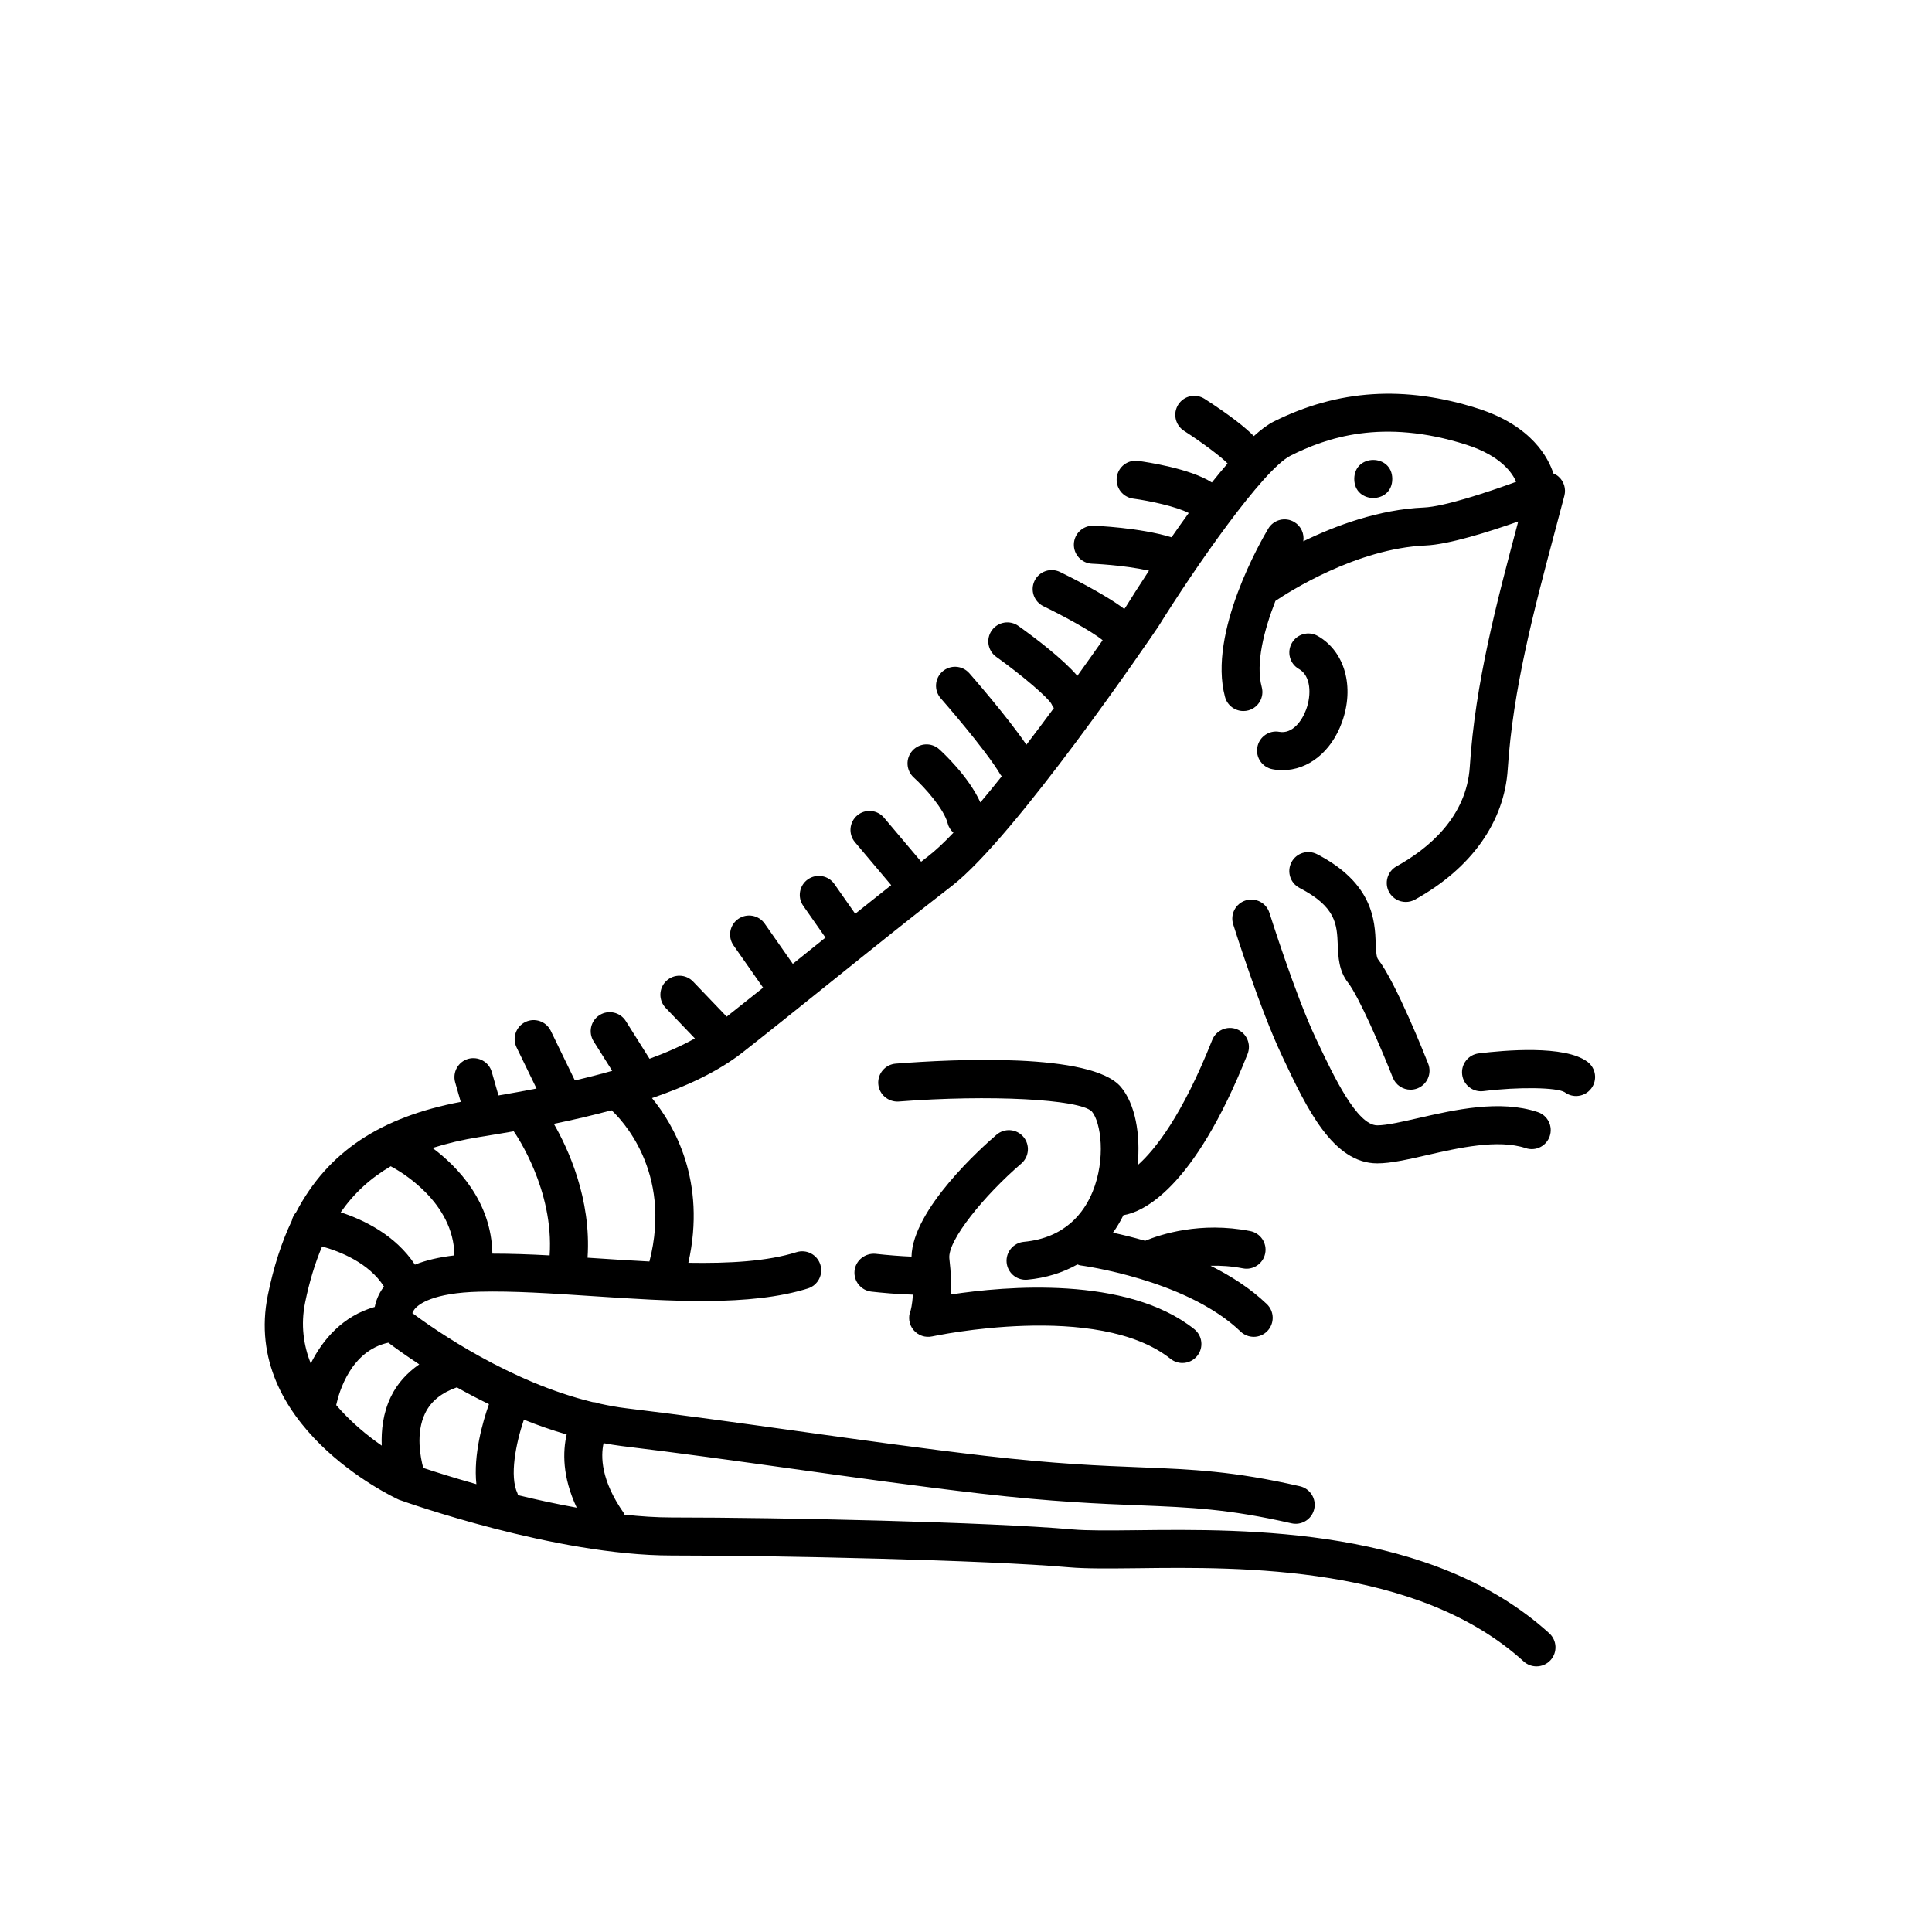
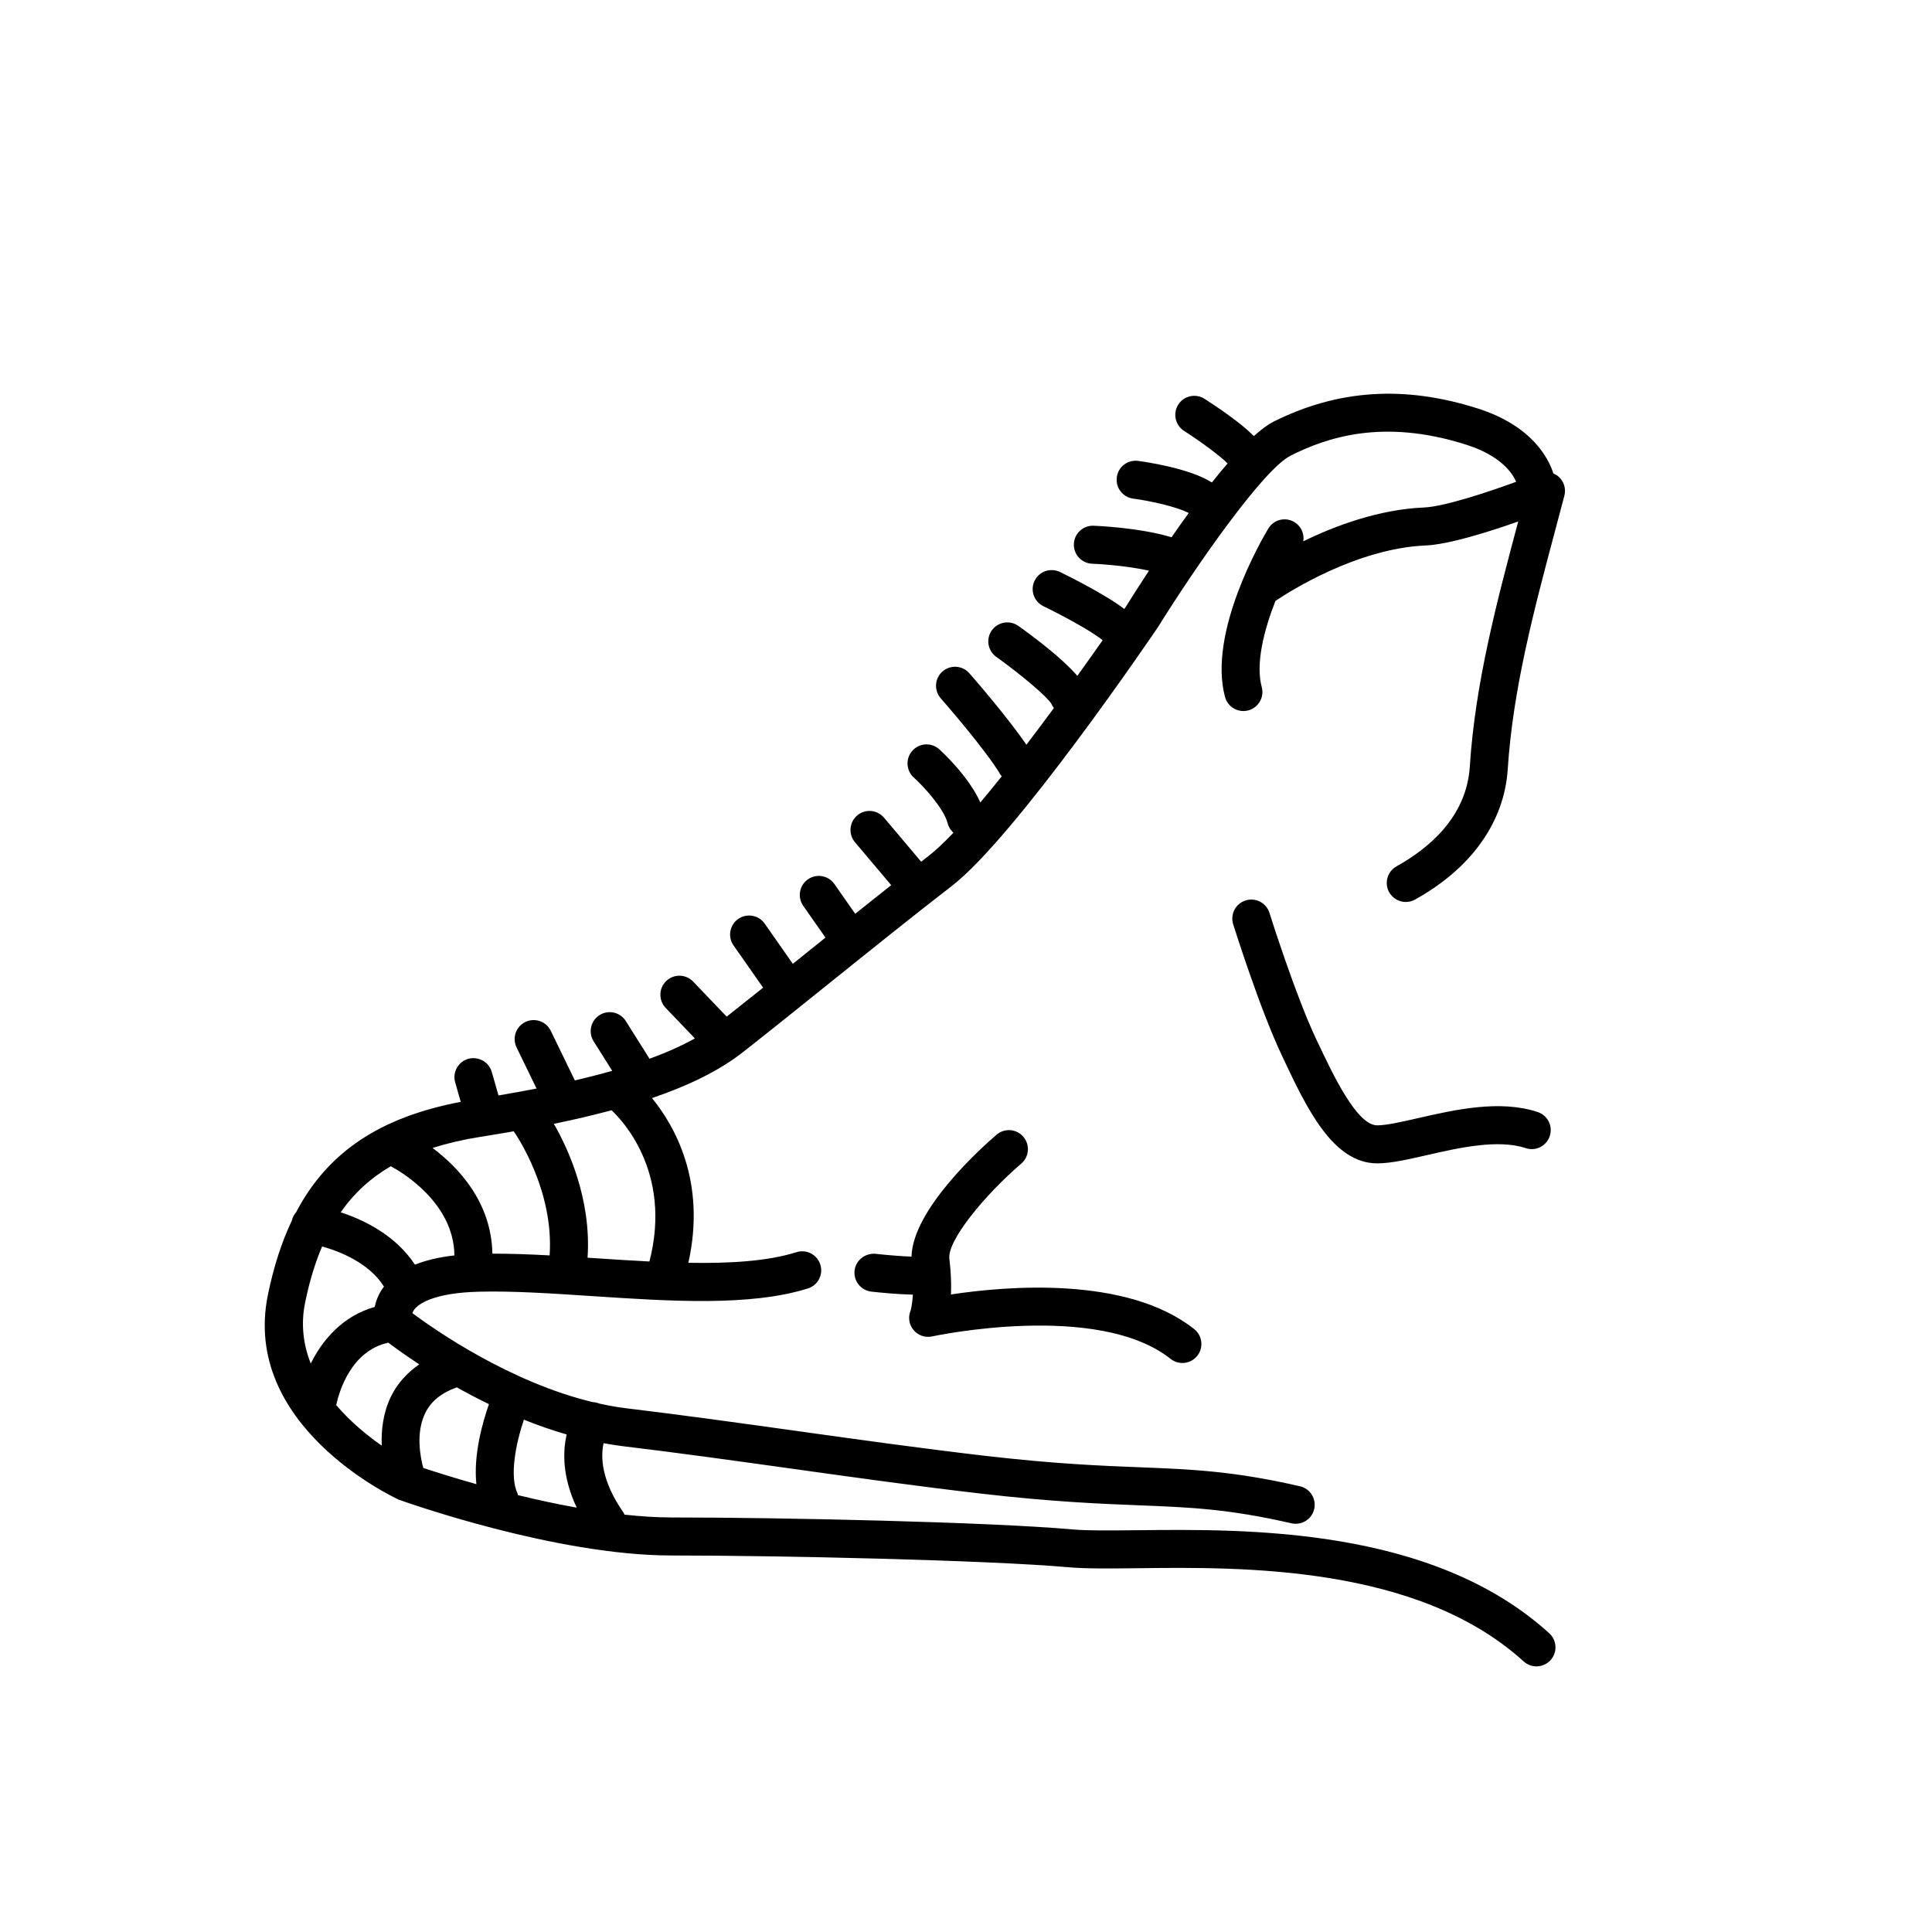
<svg xmlns="http://www.w3.org/2000/svg" fill="#000000" width="800px" height="800px" version="1.1" viewBox="144 144 512 512">
  <g>
    <path d="m445.22 549.52c-6.965 0.078-12.988 0.148-17.027-0.211-22.25-1.965-76.875-3.168-106.24-3.168-4 0-8.199-0.285-12.465-0.746-0.082-0.152-0.102-0.32-0.203-0.465-6.062-8.66-6.102-14.992-5.328-18.473 1.594 0.285 3.191 0.562 4.801 0.758 14.977 1.797 30.387 3.945 45.285 6.027 16.383 2.289 33.324 4.656 49.828 6.566 18.961 2.199 31.73 2.707 41.992 3.113 13.742 0.547 23.664 0.941 40.379 4.766 0.379 0.09 0.758 0.129 1.133 0.129 2.297 0 4.367-1.578 4.906-3.91 0.621-2.715-1.074-5.418-3.785-6.035-17.629-4.039-28.488-4.473-42.234-5.019-10.617-0.418-22.648-0.895-41.23-3.051-16.387-1.902-33.27-4.262-49.594-6.539-14.953-2.086-30.406-4.246-45.48-6.055-2.387-0.285-4.758-0.73-7.117-1.246-0.566-0.23-1.129-0.355-1.723-0.375-21.984-5.277-41.84-19.125-47.84-23.594 0.109-0.316 0.289-0.668 0.586-1.039 1.039-1.301 4.793-4.344 17.195-4.641 9.012-0.223 19.152 0.461 29.93 1.172 20.555 1.359 41.824 2.766 57.113-2.031 2.656-0.836 4.129-3.664 3.297-6.316-0.836-2.648-3.644-4.133-6.316-3.297-7.754 2.438-17.805 3-28.66 2.816 4.848-21.66-3.789-36.516-9.641-43.648 9.289-3.176 17.574-7.07 24.02-12.113 6.148-4.812 14.117-11.211 22.504-17.953 11.547-9.277 23.488-18.879 32.879-26.102 16.828-12.945 53.094-66.289 54.738-68.723 9.691-15.602 27.797-41.715 35.129-45.383 9.297-4.648 24.246-10.008 46.594-2.859 9.273 2.969 12.246 7.676 13.152 9.809-7.812 2.848-19.125 6.582-24.43 6.809-11.953 0.512-23.465 4.809-31.977 8.957 0.309-1.969-0.562-4.012-2.375-5.098-2.391-1.434-5.477-0.656-6.906 1.727-1.656 2.766-16.082 27.523-11.465 44.629 0.609 2.25 2.641 3.723 4.859 3.723 0.438 0 0.879-0.055 1.32-0.172 2.688-0.727 4.277-3.492 3.551-6.18-1.684-6.231 0.613-15.109 3.629-22.828 3.422-2.309 21.484-13.91 39.797-14.695 6.176-0.266 16.809-3.625 24.539-6.356l-0.086 0.344c-5.562 20.871-11.316 42.457-12.742 64.629-0.855 13.41-11.027 21.766-19.41 26.41-2.43 1.352-3.312 4.418-1.965 6.856 0.926 1.656 2.641 2.594 4.414 2.594 0.828 0 1.664-0.203 2.441-0.629 14.953-8.297 23.68-20.574 24.574-34.582 1.363-21.18 6.988-42.277 12.418-62.68l2.594-9.781c0.477-1.84-0.113-3.789-1.539-5.047-0.41-0.367-0.879-0.629-1.371-0.836-1.277-3.977-5.617-12.605-19.953-17.191-19.406-6.219-37.121-5.086-54.168 3.438-1.586 0.793-3.371 2.137-5.266 3.844-2.172-2.195-6.027-5.34-13.051-9.867-2.344-1.5-5.457-0.836-6.965 1.504-1.504 2.336-0.832 5.457 1.504 6.965 4.906 3.164 9.895 6.922 11.562 8.66-1.379 1.602-2.773 3.269-4.172 5.031-5.793-3.715-17.266-5.41-19.531-5.715-2.785-0.367-5.293 1.57-5.664 4.324-0.367 2.762 1.57 5.293 4.324 5.664 4.394 0.586 11.473 2.113 14.738 3.82-1.574 2.164-3.094 4.32-4.555 6.43-8.5-2.59-20.168-3.043-20.672-3.059-0.059-0.004-0.117-0.004-0.184-0.004-2.695 0-4.934 2.141-5.027 4.859-0.098 2.781 2.07 5.113 4.856 5.211 0.094 0.004 8.18 0.32 15.051 1.836-2.812 4.277-4.969 7.707-6.023 9.406-0.023 0.035-0.203 0.301-0.516 0.754-5.273-4.043-15.77-9.188-17.055-9.812-2.516-1.199-5.516-0.152-6.731 2.344-1.211 2.504-0.164 5.516 2.344 6.731 4.621 2.234 12.742 6.559 15.699 9.02-1.918 2.731-4.191 5.945-6.703 9.434-3.91-4.535-11.039-9.953-15.633-13.23-2.258-1.613-5.406-1.086-7.027 1.172-1.617 2.262-1.094 5.406 1.172 7.027 6.848 4.894 13.707 10.773 14.621 12.469 0.164 0.41 0.398 0.766 0.648 1.102-2.352 3.191-4.801 6.465-7.285 9.715-5.219-7.652-14.68-18.438-15.129-18.949-1.836-2.086-5.023-2.293-7.109-0.457-2.09 1.836-2.293 5.019-0.457 7.109 0.117 0.133 11.906 13.574 15.812 20.215 0.102 0.168 0.238 0.297 0.355 0.453-1.922 2.406-3.82 4.727-5.672 6.922-3.102-6.894-10-13.281-10.887-14.078-2.062-1.871-5.246-1.707-7.109 0.355-1.871 2.055-1.711 5.246 0.344 7.113 2.977 2.699 8.051 8.398 9 12.188 0.25 0.996 0.812 1.809 1.516 2.453-2.457 2.578-4.707 4.703-6.629 6.184-0.605 0.465-1.297 1.012-1.922 1.496l-9.844-11.664c-1.797-2.121-4.969-2.406-7.098-0.605-2.129 1.797-2.394 4.973-0.605 7.098l9.605 11.387c-3.082 2.434-6.266 4.965-9.539 7.582l-5.519-7.887c-1.594-2.281-4.734-2.832-7.016-1.238-2.277 1.594-2.832 4.738-1.238 7.016l5.875 8.395c0.008 0.012 0.02 0.012 0.027 0.023-1.93 1.547-3.859 3.098-5.777 4.641-0.977 0.785-1.922 1.543-2.883 2.316l-7.457-10.656c-1.594-2.281-4.746-2.828-7.016-1.238-2.281 1.594-2.832 4.738-1.238 7.016l7.84 11.195c-3.488 2.793-6.719 5.363-9.656 7.676l-8.891-9.289c-1.922-2.012-5.121-2.078-7.125-0.156-2.012 1.922-2.082 5.117-0.156 7.125l7.746 8.094c-3.598 2.008-7.652 3.789-12.02 5.387l-6.289-9.992c-1.48-2.356-4.59-3.055-6.945-1.586-2.356 1.484-3.066 4.594-1.586 6.945l4.93 7.832c-3.215 0.914-6.527 1.758-9.902 2.539l-6.383-13.148c-1.211-2.5-4.227-3.543-6.731-2.332-2.504 1.215-3.547 4.227-2.332 6.731l5.293 10.902c-3.359 0.652-6.731 1.262-10.086 1.832l-1.781-6.238c-0.766-2.68-3.566-4.188-6.231-3.465-2.676 0.766-4.227 3.559-3.465 6.231l1.477 5.172c-21.289 4.051-35.223 13.219-43.645 29.27-0.535 0.625-0.938 1.352-1.117 2.203-2.727 5.734-4.832 12.266-6.352 19.719-7.012 34.355 32.605 53.277 34.719 54.242 1.68 0.602 41.48 14.781 72.234 14.781 28.496 0 83.711 1.219 105.36 3.129 4.535 0.398 10.789 0.324 18.027 0.25 27.836-0.355 74.371-0.836 102.46 24.699 0.965 0.875 2.18 1.309 3.391 1.309 1.367 0 2.734-0.555 3.731-1.648 1.871-2.062 1.719-5.246-0.34-7.121-31.016-28.191-80.039-27.645-109.35-27.309zm-139.16-111.29c2.281 2.082 16.25 16.117 10.043 40.078-4.785-0.242-9.645-0.559-14.457-0.879-0.656-0.043-1.285-0.082-1.938-0.125 1.047-15.613-5.234-29.059-8.934-35.484 5.242-1.059 10.336-2.266 15.285-3.59zm-34.965 7.082c3.019-0.48 6.039-0.984 9.047-1.508 0.66 0.938 10.699 15.566 9.516 32.891-5.266-0.289-10.332-0.465-15.172-0.465-0.25-13.762-9.164-23.012-15.859-28.008 3.801-1.207 7.926-2.188 12.469-2.91zm-23.547 7.758c2.488 1.309 16.73 9.465 16.875 23.625-4.043 0.465-7.535 1.281-10.461 2.449-5.148-7.828-13.566-11.879-19.672-13.871 3.508-5.043 7.887-9.055 13.258-12.203zm-21.199 52.285c-1.891-4.836-2.703-10.215-1.492-16.148 1.137-5.562 2.633-10.484 4.504-14.883 4.66 1.305 12.426 4.324 16.406 10.648-0.059 0.074-0.133 0.141-0.188 0.215-1.297 1.789-1.949 3.57-2.266 5.164-8.441 2.363-13.828 8.684-16.965 15.004zm21.238 8.793c-2.102 4.352-2.578 8.949-2.422 12.957-3.789-2.625-8.227-6.246-12.07-10.742 0.766-3.539 3.914-14.395 13.816-16.539 1.691 1.281 4.531 3.336 8.195 5.746-3.238 2.25-5.82 5.062-7.519 8.578zm22.66 23.172c-6.293-1.777-11.258-3.367-14.078-4.305-0.73-2.695-2.059-9.203 0.492-14.484 1.543-3.188 4.32-5.422 8.41-6.871 2.641 1.492 5.504 2.996 8.508 4.461-1.676 4.762-4.156 13.406-3.332 21.199zm11.016 2.906c-0.055-0.152-0.047-0.312-0.117-0.465-2.18-4.551-0.434-13.242 1.688-19.531 3.644 1.469 7.438 2.793 11.34 3.922-1.043 4.523-1.195 11.176 2.664 19.395-5.375-0.973-10.648-2.117-15.574-3.32z" />
-     <path d="m386.08 496.45c1.207 1.461 3.125 2.121 4.961 1.711 0.441-0.09 43.863-9.379 63.172 5.953 0.93 0.734 2.031 1.094 3.129 1.094 1.484 0 2.957-0.656 3.949-1.902 1.73-2.18 1.367-5.348-0.812-7.078-17.93-14.238-50.137-11.359-64.457-9.18 0.102-2.519 0.023-5.668-0.43-9.504-0.566-4.793 9.398-16.895 19.059-25.184 2.109-1.812 2.352-4.988 0.543-7.106-1.801-2.106-4.984-2.363-7.098-0.543-3.848 3.293-22.242 19.742-22.535 32.309-2.688-0.102-6.375-0.395-9.527-0.746-2.707-0.25-5.254 1.684-5.566 4.453-0.305 2.766 1.688 5.254 4.453 5.566 2.41 0.27 7.074 0.719 11 0.801-0.16 2.824-0.594 4.176-0.586 4.176-0.742 1.723-0.457 3.731 0.746 5.18z" />
-     <path d="m476.24 498.28c1.324 0 2.648-0.516 3.637-1.551 1.922-2.008 1.859-5.195-0.148-7.125-4.328-4.152-9.551-7.488-14.941-10.172 2.637-0.066 5.516 0.098 8.602 0.699 2.715 0.535 5.371-1.25 5.902-3.984 0.531-2.731-1.254-5.371-3.984-5.902-13.215-2.586-23.762 0.895-27.84 2.578-3.188-0.918-6.082-1.617-8.523-2.141 1.039-1.434 1.953-2.996 2.777-4.648 4.832-0.781 18.469-6.348 32.902-42.723 1.023-2.59-0.242-5.516-2.824-6.543-2.578-1.02-5.516 0.242-6.543 2.824-7.984 20.125-15.191 29.152-19.781 33.211 0.844-8.184-0.66-16.289-4.434-20.75-7.766-9.176-44.309-7.375-59.66-6.18-2.769 0.215-4.848 2.641-4.629 5.41 0.215 2.781 2.676 4.82 5.41 4.633 24.02-1.871 47.945-0.625 51.184 2.637 2.445 2.894 3.742 12.609 0.211 21.258-2.25 5.5-7.238 12.27-18.242 13.293-2.769 0.262-4.809 2.715-4.551 5.484 0.246 2.613 2.441 4.57 5.012 4.57 0.156 0 0.316-0.004 0.473-0.02 4.945-0.461 9.395-1.859 13.281-4.047 0.25 0.074 0.461 0.211 0.727 0.246 0.281 0.035 28.117 3.723 42.496 17.531 0.977 0.941 2.234 1.41 3.488 1.41z" />
+     <path d="m386.08 496.45c1.207 1.461 3.125 2.121 4.961 1.711 0.441-0.09 43.863-9.379 63.172 5.953 0.93 0.734 2.031 1.094 3.129 1.094 1.484 0 2.957-0.656 3.949-1.902 1.73-2.18 1.367-5.348-0.812-7.078-17.93-14.238-50.137-11.359-64.457-9.18 0.102-2.519 0.023-5.668-0.43-9.504-0.566-4.793 9.398-16.895 19.059-25.184 2.109-1.812 2.352-4.988 0.543-7.106-1.801-2.106-4.984-2.363-7.098-0.543-3.848 3.293-22.242 19.742-22.535 32.309-2.688-0.102-6.375-0.395-9.527-0.746-2.707-0.25-5.254 1.684-5.566 4.453-0.305 2.766 1.688 5.254 4.453 5.566 2.41 0.27 7.074 0.719 11 0.801-0.16 2.824-0.594 4.176-0.586 4.176-0.742 1.723-0.457 3.731 0.746 5.18" />
    <path d="m484.13 424.62c6.141 12.98 13.098 27.684 24.855 27.684 3.586 0 7.988-1.008 13.094-2.168 8.414-1.93 18.887-4.316 26.25-1.871 2.668 0.891 5.492-0.547 6.371-3.184 0.879-2.641-0.547-5.496-3.184-6.371-10.035-3.352-22.035-0.605-31.68 1.598-4.32 0.988-8.398 1.918-10.848 1.918-5.379 0-11.617-13.191-15.742-21.918l-0.488-1.02c-5.453-11.512-12.27-33.145-12.34-33.363-0.836-2.648-3.652-4.133-6.316-3.297-2.656 0.836-4.129 3.664-3.297 6.316 0.285 0.914 7.098 22.516 12.852 34.652z" />
-     <path d="m564.7 425.39c-6.016-4.516-22.168-3.055-28.836-2.231-2.762 0.344-4.719 2.863-4.375 5.625 0.344 2.762 2.848 4.719 5.625 4.375 9.234-1.156 19.512-1.004 21.543 0.289 0.906 0.68 1.965 1.008 3.016 1.008 1.535 0 3.047-0.695 4.035-2.016 1.676-2.223 1.223-5.383-1.008-7.051z" />
-     <path d="m509.18 398.2c-0.441-0.57-0.523-2.496-0.59-4.195-0.242-5.953-0.645-15.922-15.559-23.637-2.477-1.27-5.516-0.305-6.789 2.164-1.273 2.469-0.309 5.512 2.164 6.789 9.707 5.019 9.895 9.688 10.117 15.09 0.129 3.211 0.277 6.856 2.707 9.977 2.883 3.711 8.82 17.426 11.883 25.199 0.781 1.984 2.68 3.191 4.688 3.191 0.613 0 1.238-0.113 1.844-0.348 2.594-1.023 3.863-3.945 2.844-6.535-0.867-2.195-8.59-21.629-13.309-27.695z" />
-     <path d="m512.97 270.93c0 6.719-10.074 6.719-10.074 0 0-6.715 10.074-6.715 10.074 0" />
-     <path d="m483.07 337.95c-2.715-0.523-5.359 1.312-5.859 4.051-0.5 2.734 1.312 5.363 4.051 5.859 0.879 0.164 1.758 0.242 2.617 0.242 6.766 0 12.891-4.809 15.738-12.648 3.426-9.402 0.793-18.828-6.402-22.918-2.422-1.379-5.492-0.535-6.867 1.891-1.379 2.414-0.531 5.492 1.891 6.867 3.16 1.801 3.356 6.754 1.914 10.715-1.141 3.129-3.688 6.523-7.082 5.941z" />
  </g>
</svg>